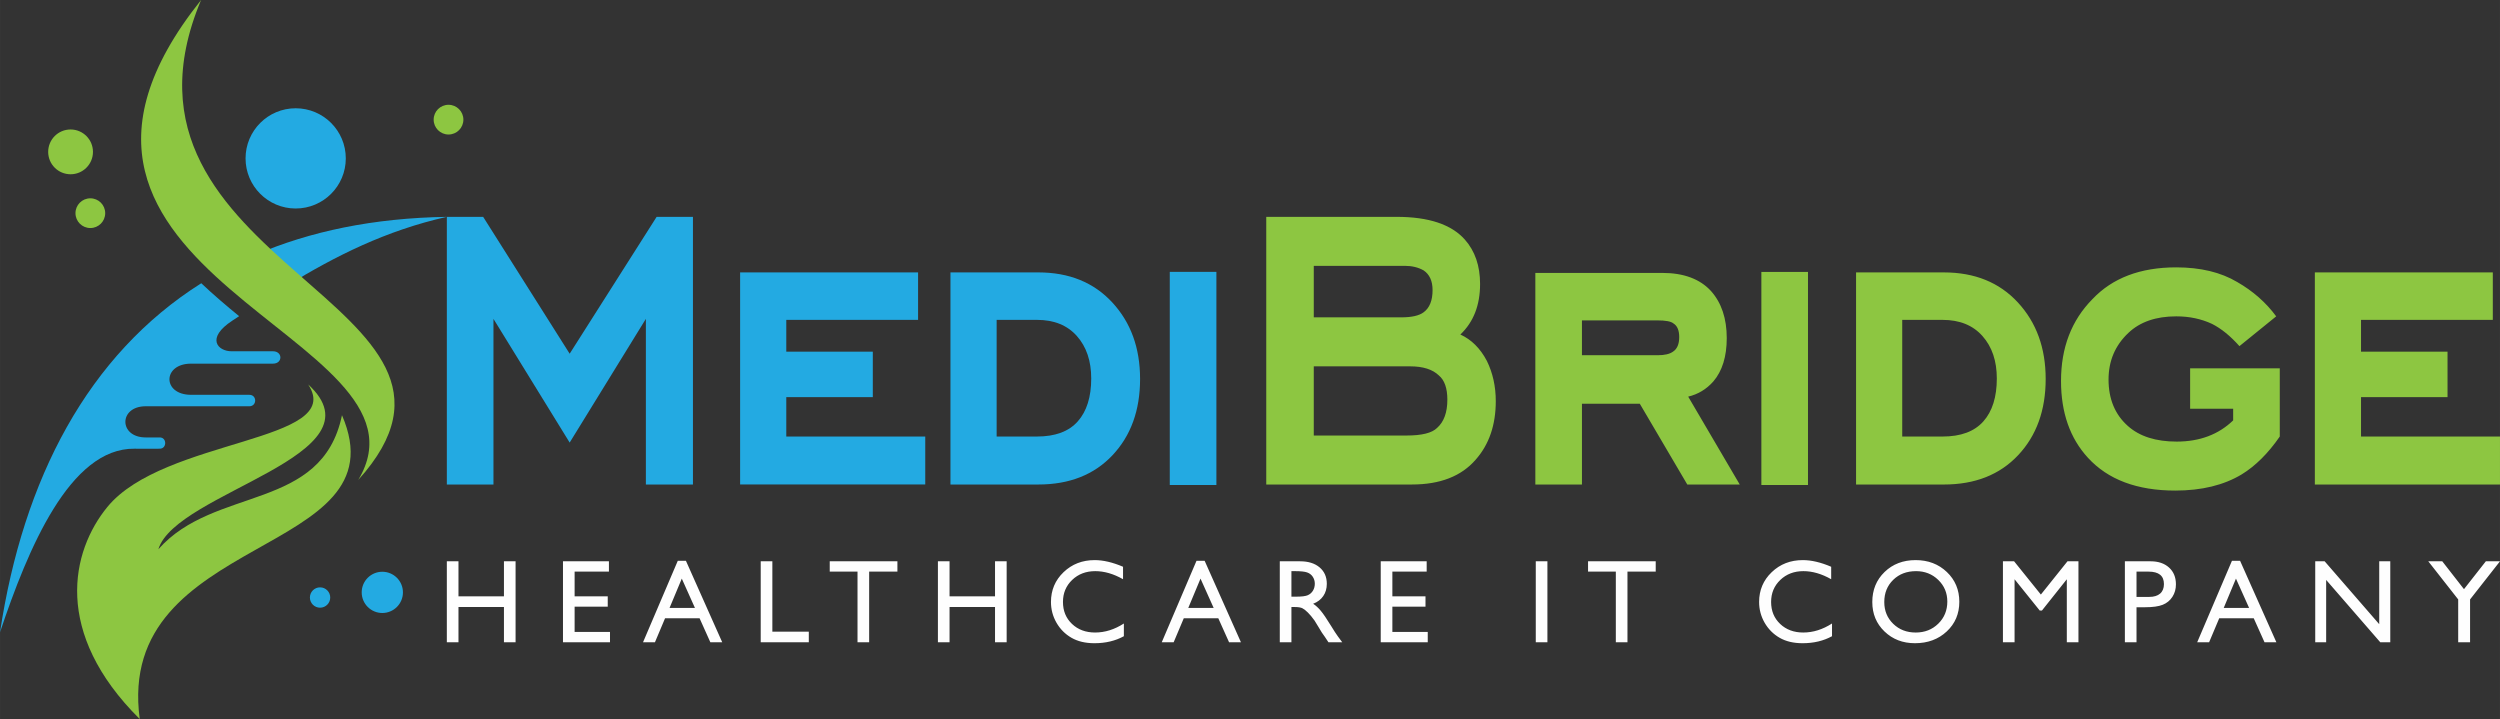
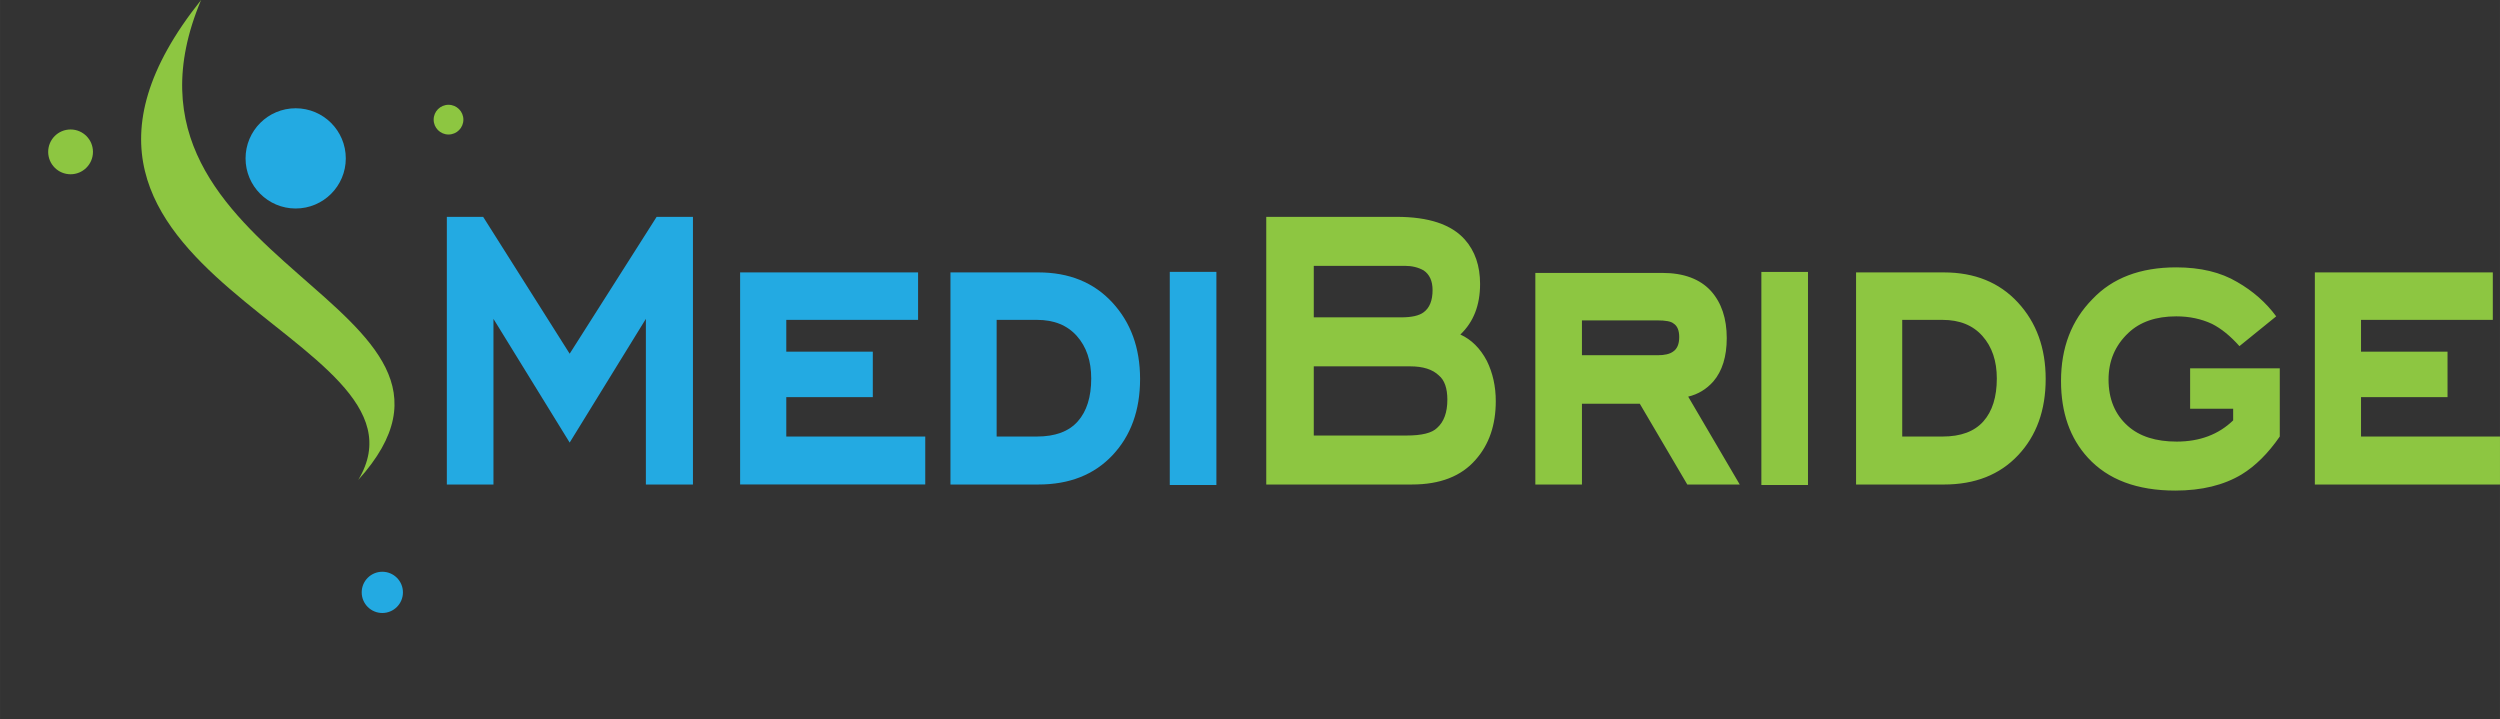
<svg xmlns="http://www.w3.org/2000/svg" xml:space="preserve" width="133.575mm" height="38.42mm" version="1.1" style="shape-rendering:geometricPrecision; text-rendering:geometricPrecision; image-rendering:optimizeQuality; fill-rule:evenodd; clip-rule:evenodd" viewBox="0 0 6660.5 1915.77">
  <rect x="0" y="0" width="6660.5" height="1915.77" fill="#333333" stroke="none" />
  <defs>
    <style type="text/css">
   
    .fil5 {fill:none}
    .fil4 {fill:#23AAE2}
    .fil3 {fill:#8DC641}
    .fil2 {fill:#FEFEFE;fill-rule:nonzero}
    .fil0 {fill:#23AAE2;fill-rule:nonzero}
    .fil1 {fill:#8DC641;fill-rule:nonzero}
   
  </style>
  </defs>
  <g id="Layer_x0020_1">
    <g id="_1629785119504">
      <path class="fil0" d="M1720.71 1290.83l0 -441.31 -203.03 329.64 -203.03 -329.64 0 441.31 -124.2 0 0 -713.09 96.74 0 230.5 364.62 231.69 -364.62 96.74 0 0 713.09 -125.4 0zm251.09 0l0 -565.09 474.13 0 0 126.47 -351.12 0 0 84.76 230.5 0 0 121.09 -230.5 0 0 104.94 370.23 0 0 127.82 -493.23 0zm790.91 -438.62l-107.49 0 0 310.8 107.49 0c48.57,0 84.79,-13.45 108.68,-40.36 23.88,-26.91 35.83,-65.03 35.83,-114.36 0,-46.64 -12.74,-84.31 -38.22,-113.02 -25.48,-28.7 -60.91,-43.05 -106.29,-43.05zm3.58 438.62l-234.08 0 0 -565.09 234.08 0c82.01,0 147.69,26.68 197.06,80.06 49.36,53.37 74.05,121.31 74.05,203.84 0,83.42 -24.48,151.14 -73.45,203.16 -48.97,52.02 -114.85,78.04 -197.65,78.04zm350.22 1.35l0 -567.79 124.2 0 0 567.79 -124.2 0z" />
      <path class="fil1" d="M3500.16 1160.33l247.22 0c40.6,0 67.67,-6.73 81.21,-20.18 18.31,-16.15 27.47,-41.26 27.47,-75.34 0,-30.5 -7.56,-52.03 -22.69,-64.58 -16.72,-16.15 -42.2,-24.22 -76.44,-24.22l-256.77 0 0 184.33zm0 -314.84l232.89 0c27.87,0 47.77,-4.49 59.72,-13.46 15.92,-11.66 23.88,-31.39 23.88,-59.2 0,-24.22 -7.96,-41.71 -23.88,-52.48 -14.34,-8.07 -31.05,-12.11 -50.16,-12.11l-9.55 0 -232.89 0 0 137.24zm-126.59 -267.75l347.54 0c85.19,0 145.71,20.18 181.53,60.54 27.08,30.5 40.61,69.96 40.61,118.4 0,56.51 -17.52,101.36 -52.55,134.55 29.46,13.45 52.95,36.77 70.47,69.96 15.92,32.29 23.88,68.17 23.88,107.64 0,63.69 -17.92,115.71 -53.74,156.07 -38.22,43.95 -94.75,65.93 -169.59,65.93l-388.15 0 0 -713.09zm841.07 368.66l201.83 0c18.31,0 31.85,-3.14 40.6,-9.42 11.15,-7.18 16.72,-20.18 16.72,-39.02 0,-17.94 -5.18,-30.05 -15.53,-36.33 -6.37,-5.39 -20.7,-8.07 -43,-8.07l-200.64 0 0 92.84zm280.66 344.44l-126.59 -215.28 -154.06 0 0 215.28 -124.2 0 0 -563.75 337.98 0c57.33,0 100.72,16.15 130.18,48.43 27.87,31.39 41.8,73.1 41.8,125.13 0,49.33 -11.94,87.9 -35.83,115.71 -18.31,20.63 -40.61,34.09 -66.88,40.36l137.34 234.11 -139.73 0zm197.35 1.35l0 -567.79 124.2 0 0 567.79 -124.2 0zm482.78 -439.97l-107.49 0 0 310.8 107.49 0c48.57,0 84.79,-13.45 108.68,-40.36 23.89,-26.91 35.83,-65.03 35.83,-114.36 0,-46.64 -12.74,-84.31 -38.22,-113.02 -25.48,-28.7 -60.91,-43.05 -106.29,-43.05zm3.58 438.62l-234.07 0 0 -565.09 234.07 0c82.01,0 147.7,26.68 197.06,80.06 49.36,53.37 74.05,121.31 74.05,203.84 0,83.42 -24.49,151.14 -73.45,203.16 -48.97,52.02 -114.85,78.04 -197.66,78.04zm894.81 -309.46l0 181.64c-31.05,44.85 -64.89,78.49 -101.51,100.91 -47.77,28.71 -106.69,43.06 -176.75,43.06 -101.92,0 -179.55,-29.15 -232.89,-87.46 -47.77,-52.02 -71.66,-120.2 -71.66,-204.51 0,-88.8 27.86,-161.45 83.6,-217.96 53.34,-56.51 127.79,-84.76 223.33,-84.76 64.49,0 118.63,13 162.43,39.02 42.19,24.21 76.83,54.72 103.9,91.49l-97.93 79.38c-23.88,-26.91 -48.17,-46.64 -72.85,-59.2 -28.66,-13.45 -60.51,-20.18 -95.54,-20.18 -54.14,0 -96.74,14.8 -127.79,44.4 -35.03,33.19 -52.55,74.45 -52.55,123.79 0,52.02 17.12,93.28 51.35,123.78 31.05,27.8 74.45,41.71 130.18,41.71 61.3,0 111.46,-18.84 150.48,-56.51l0 -30.95 -114.66 0 0 -107.64 238.86 0zm93.44 309.46l0 -565.09 474.13 0 0 126.47 -351.12 0 0 84.76 230.49 0 0 121.09 -230.49 0 0 104.94 370.23 0 0 127.82 -493.24 0z" />
    </g>
-     <path class="fil2" d="M1342.59 1495.39l31 0 0 215.73 -31 0 0 -93.95 -121.15 0 0 93.95 -31 0 0 -215.73 31 0 0 93.31 121.15 0 0 -93.31zm157.28 0l122.41 0 0 27.52 -91.41 0 0 65.79 88.25 0 0 27.52 -88.25 0 0 67.38 94.26 0 0 27.52 -125.26 0 0 -215.73zm305.84 -1.26l21.72 0 96.69 217 -31.63 0 -28.68 -63.9 -92 0 -26.94 63.9 -31.74 0 92.58 -217zm45.76 125.58l-35.06 -78.18 -32.64 78.18 67.69 0zm175.21 -124.31l31 0 0 187.58 97.11 0 0 28.15 -128.11 0 0 -215.73zm183.85 0l180.31 0 0 27.52 -75.28 0 0 188.21 -31 0 0 -188.21 -74.02 0 0 -27.52zm440.39 0l31 0 0 215.73 -31 0 0 -93.95 -121.15 0 0 93.95 -31 0 0 -215.73 31 0 0 93.31 121.15 0 0 -93.31zm343.27 165.76l0 33.85c-22.61,12.44 -48.77,18.66 -78.45,18.66 -24.04,0 -44.5,-4.85 -61.26,-14.56 -16.76,-9.7 -30.05,-23.04 -39.86,-40.07 -9.75,-17.03 -14.66,-35.43 -14.66,-55.25 0,-31.47 11.18,-57.94 33.58,-79.4 22.41,-21.46 50.03,-32.16 82.88,-32.16 22.67,0 47.87,5.9 75.55,17.71l0 33.21c-25.25,-14.34 -49.92,-21.51 -74.02,-21.51 -24.73,0 -45.24,7.8 -61.58,23.46 -16.29,15.6 -24.46,35.16 -24.46,58.67 0,23.73 8.01,43.23 24.09,58.52 16.03,15.24 36.58,22.88 61.58,22.88 26.15,0 51.72,-8.01 76.6,-24.04zm193.5 -167.02l21.72 0 96.69 217 -31.63 0 -28.68 -63.9 -92 0 -26.94 63.9 -31.73 0 92.57 -217zm45.76 125.58l-35.06 -78.18 -32.64 78.18 67.69 0zm176.15 91.42l0 -215.73 54.04 0c21.88,0 39.17,5.38 51.98,16.19 12.81,10.81 19.25,25.41 19.25,43.86 0,12.55 -3.17,23.41 -9.44,32.53 -6.27,9.17 -15.24,16.03 -26.99,20.56 6.91,4.53 13.65,10.7 20.24,18.56 6.59,7.8 15.87,21.46 27.83,40.91 7.49,12.29 13.5,21.51 18.03,27.68l11.44 15.45 -36.74 0 -9.43 -14.24c-0.32,-0.52 -0.9,-1.37 -1.84,-2.63l-6.01 -8.49 -9.54 -15.76 -10.34 -16.87c-6.38,-8.86 -12.23,-15.92 -17.56,-21.14 -5.27,-5.27 -10.07,-9.02 -14.34,-11.33 -4.27,-2.32 -11.44,-3.48 -21.57,-3.48l-8.01 0 0 93.95 -31 0zm40.28 -189.48l-9.28 0 0 68.01 11.7 0c15.66,0 26.36,-1.32 32.16,-4.01 5.85,-2.69 10.33,-6.7 13.6,-12.13 3.22,-5.38 4.85,-11.54 4.85,-18.4 0,-6.8 -1.79,-12.96 -5.38,-18.45 -3.64,-5.48 -8.7,-9.38 -15.24,-11.65 -6.48,-2.26 -17.34,-3.37 -32.42,-3.37zm228.66 -26.26l122.41 0 0 27.52 -91.41 0 0 65.79 88.25 0 0 27.52 -88.25 0 0 67.38 94.26 0 0 27.52 -125.26 0 0 -215.73zm413.07 0l31 0 0 215.73 -31 0 0 -215.73zm139.25 0l180.31 0 0 27.52 -75.28 0 0 188.21 -31 0 0 -188.21 -74.02 0 0 -27.52zm650 165.76l0 33.85c-22.61,12.44 -48.77,18.66 -78.45,18.66 -24.04,0 -44.5,-4.85 -61.26,-14.56 -16.76,-9.7 -30.05,-23.04 -39.86,-40.07 -9.75,-17.03 -14.66,-35.43 -14.66,-55.25 0,-31.47 11.18,-57.94 33.58,-79.4 22.41,-21.46 50.03,-32.16 82.88,-32.16 22.67,0 47.87,5.9 75.55,17.71l0 33.21c-25.25,-14.34 -49.92,-21.51 -74.02,-21.51 -24.73,0 -45.24,7.8 -61.58,23.46 -16.29,15.6 -24.46,35.16 -24.46,58.67 0,23.73 8.01,43.23 24.09,58.52 16.03,15.24 36.58,22.88 61.58,22.88 26.15,0 51.72,-8.01 76.6,-24.04zm222.71 -168.92c33.32,0 61.05,10.55 83.19,31.68 22.19,21.09 33.27,47.61 33.27,79.4 0,31.84 -11.18,58.21 -33.53,79.03 -22.4,20.88 -50.61,31.32 -84.61,31.32 -32.53,0 -59.58,-10.44 -81.24,-31.32 -21.67,-20.82 -32.48,-46.97 -32.48,-78.4 0,-32.27 10.91,-58.94 32.69,-80.03 21.83,-21.14 49.4,-31.68 82.72,-31.68zm1.16 29.42c-24.68,0 -44.92,7.69 -60.79,23.14 -15.87,15.45 -23.83,35.16 -23.83,59.15 0,23.3 7.96,42.65 23.88,58.1 15.92,15.44 35.85,23.14 59.78,23.14 24.04,0 44.13,-7.85 60.21,-23.62 16.08,-15.76 24.09,-35.37 24.09,-58.83 0,-22.88 -8.02,-42.07 -24.09,-57.68 -16.08,-15.61 -35.85,-23.41 -59.26,-23.41zm403.48 -26.26l29.21 0 0 215.73 -31 0 0 -167.86 -66.32 83.4 -5.75 0 -67.11 -83.4 0 167.86 -31 0 0 -215.73 29.73 0 71.33 88.62 70.91 -88.62zm152.91 215.73l0 -215.73 68.38 0c20.61,0 37.01,5.53 49.3,16.66 12.23,11.12 18.34,26.04 18.34,44.76 0,12.6 -3.16,23.67 -9.44,33.37 -6.27,9.64 -14.86,16.71 -25.78,21.09 -10.91,4.37 -26.57,6.54 -46.92,6.54l-22.88 0 0 93.31 -31 0zm63 -188.21l-32 0 0 67.38 33.84 0c12.55,0 22.25,-2.95 29.05,-8.86 6.8,-5.9 10.18,-14.39 10.18,-25.36 0,-22.09 -13.71,-33.16 -41.07,-33.16zm222.23 -28.78l21.72 0 96.69 217 -31.63 0 -28.68 -63.9 -92 0 -26.94 63.9 -31.74 0 92.57 -217zm45.76 125.58l-35.06 -78.18 -32.64 78.18 67.69 0zm346.65 -124.31l29.42 0 0 215.73 -26.62 0 -144.2 -166.13 0 166.13 -29.1 0 0 -215.73 25.1 0 145.4 167.55 0 -167.55zm284.02 0l37.7 0 -79.72 101.59 0 114.14 -31.63 0 0 -114.14 -79.71 -101.59 37.27 0 57.84 74.23 58.26 -74.23z" />
    <g id="_1629785118016">
-       <path class="fil3" d="M820.96 1024.18c206.78,189.76 -352.83,286.24 -399.09,439.17 149.34,-169.41 436.1,-99.97 489.22,-357.16 164.62,380.65 -606.41,309.96 -538.81,809.58 -232.37,-230.67 -182.64,-447.31 -86.37,-564.97 150.66,-184.16 637.36,-171.96 535.05,-326.62z" />
-       <path class="fil4" d="M1190.44 577.74c-195.37,3.06 -365.16,38.58 -510.88,101.5 28.84,27.58 58.57,54.1 87.96,79.92 125.83,-76.74 260.59,-145.01 422.92,-181.42zm-654.22 176.89c-301.81,190.3 -474.56,521.24 -536.22,929.91 74.31,-222.28 186.11,-491.27 358.53,-489.11 21.04,0 52.33,0.35 67.1,0 19.25,0 19.39,-30 0,-30l-37.47 0c-72.16,0 -72.21,-83.05 0,-83.05l276.11 0c20.6,0 20.8,-30.49 0,-30.49l-155.21 0c-77.25,0 -76.41,-83.05 0,-83.05l218.17 0c26.47,0 26.25,-32.96 0,-32.96l-110.23 0c-37.23,0 -69.12,-35.01 1.86,-81.56l18.21 -11.94c-34.51,-28.16 -68.69,-57.27 -100.84,-87.75z" />
      <polygon class="fil5" points="425.62,1195.44 346.48,1195.44 346.48,1211.11 425.62,1211.11 " />
      <path class="fil4" d="M787.71 288.45c73.75,0 133.52,59.78 133.52,133.52 0,73.75 -59.78,133.52 -133.52,133.52 -73.74,0 -133.52,-59.78 -133.52,-133.52 0,-73.74 59.78,-133.52 133.52,-133.52z" />
      <path class="fil3" d="M1194.92 279.17c21.87,0 39.6,17.73 39.6,39.6 0,21.87 -17.73,39.6 -39.6,39.6 -21.87,0 -39.6,-17.73 -39.6,-39.6 0,-21.87 17.73,-39.6 39.6,-39.6z" />
      <path class="fil3" d="M187.99 344.96c32.94,0 59.66,26.71 59.66,59.66 0,32.95 -26.71,59.66 -59.66,59.66 -32.95,0 -59.66,-26.71 -59.66,-59.66 0,-32.95 26.71,-59.66 59.66,-59.66z" />
-       <path class="fil3" d="M240.65 528.35c21.87,0 39.6,17.73 39.6,39.6 0,21.87 -17.73,39.6 -39.6,39.6 -21.87,0 -39.6,-17.73 -39.6,-39.6 0,-21.87 17.73,-39.6 39.6,-39.6z" />
      <path class="fil4" d="M1018.55 1523.28c30.35,0 54.94,24.6 54.94,54.94 0,30.35 -24.6,54.94 -54.94,54.94 -30.35,0 -54.94,-24.6 -54.94,-54.94 0,-30.35 24.6,-54.94 54.94,-54.94z" />
-       <path class="fil4" d="M852.7 1564.85c14.96,0 27.09,12.13 27.09,27.09 0,14.96 -12.13,27.09 -27.09,27.09 -14.96,0 -27.09,-12.13 -27.09,-27.09 0,-14.96 12.13,-27.09 27.09,-27.09z" />
      <path class="fil3" d="M535.7 0c-298.76,711.12 845.75,806.18 418.72,1278.67 233.58,-387.84 -1006.31,-542.68 -418.72,-1278.67z" />
    </g>
  </g>
</svg>